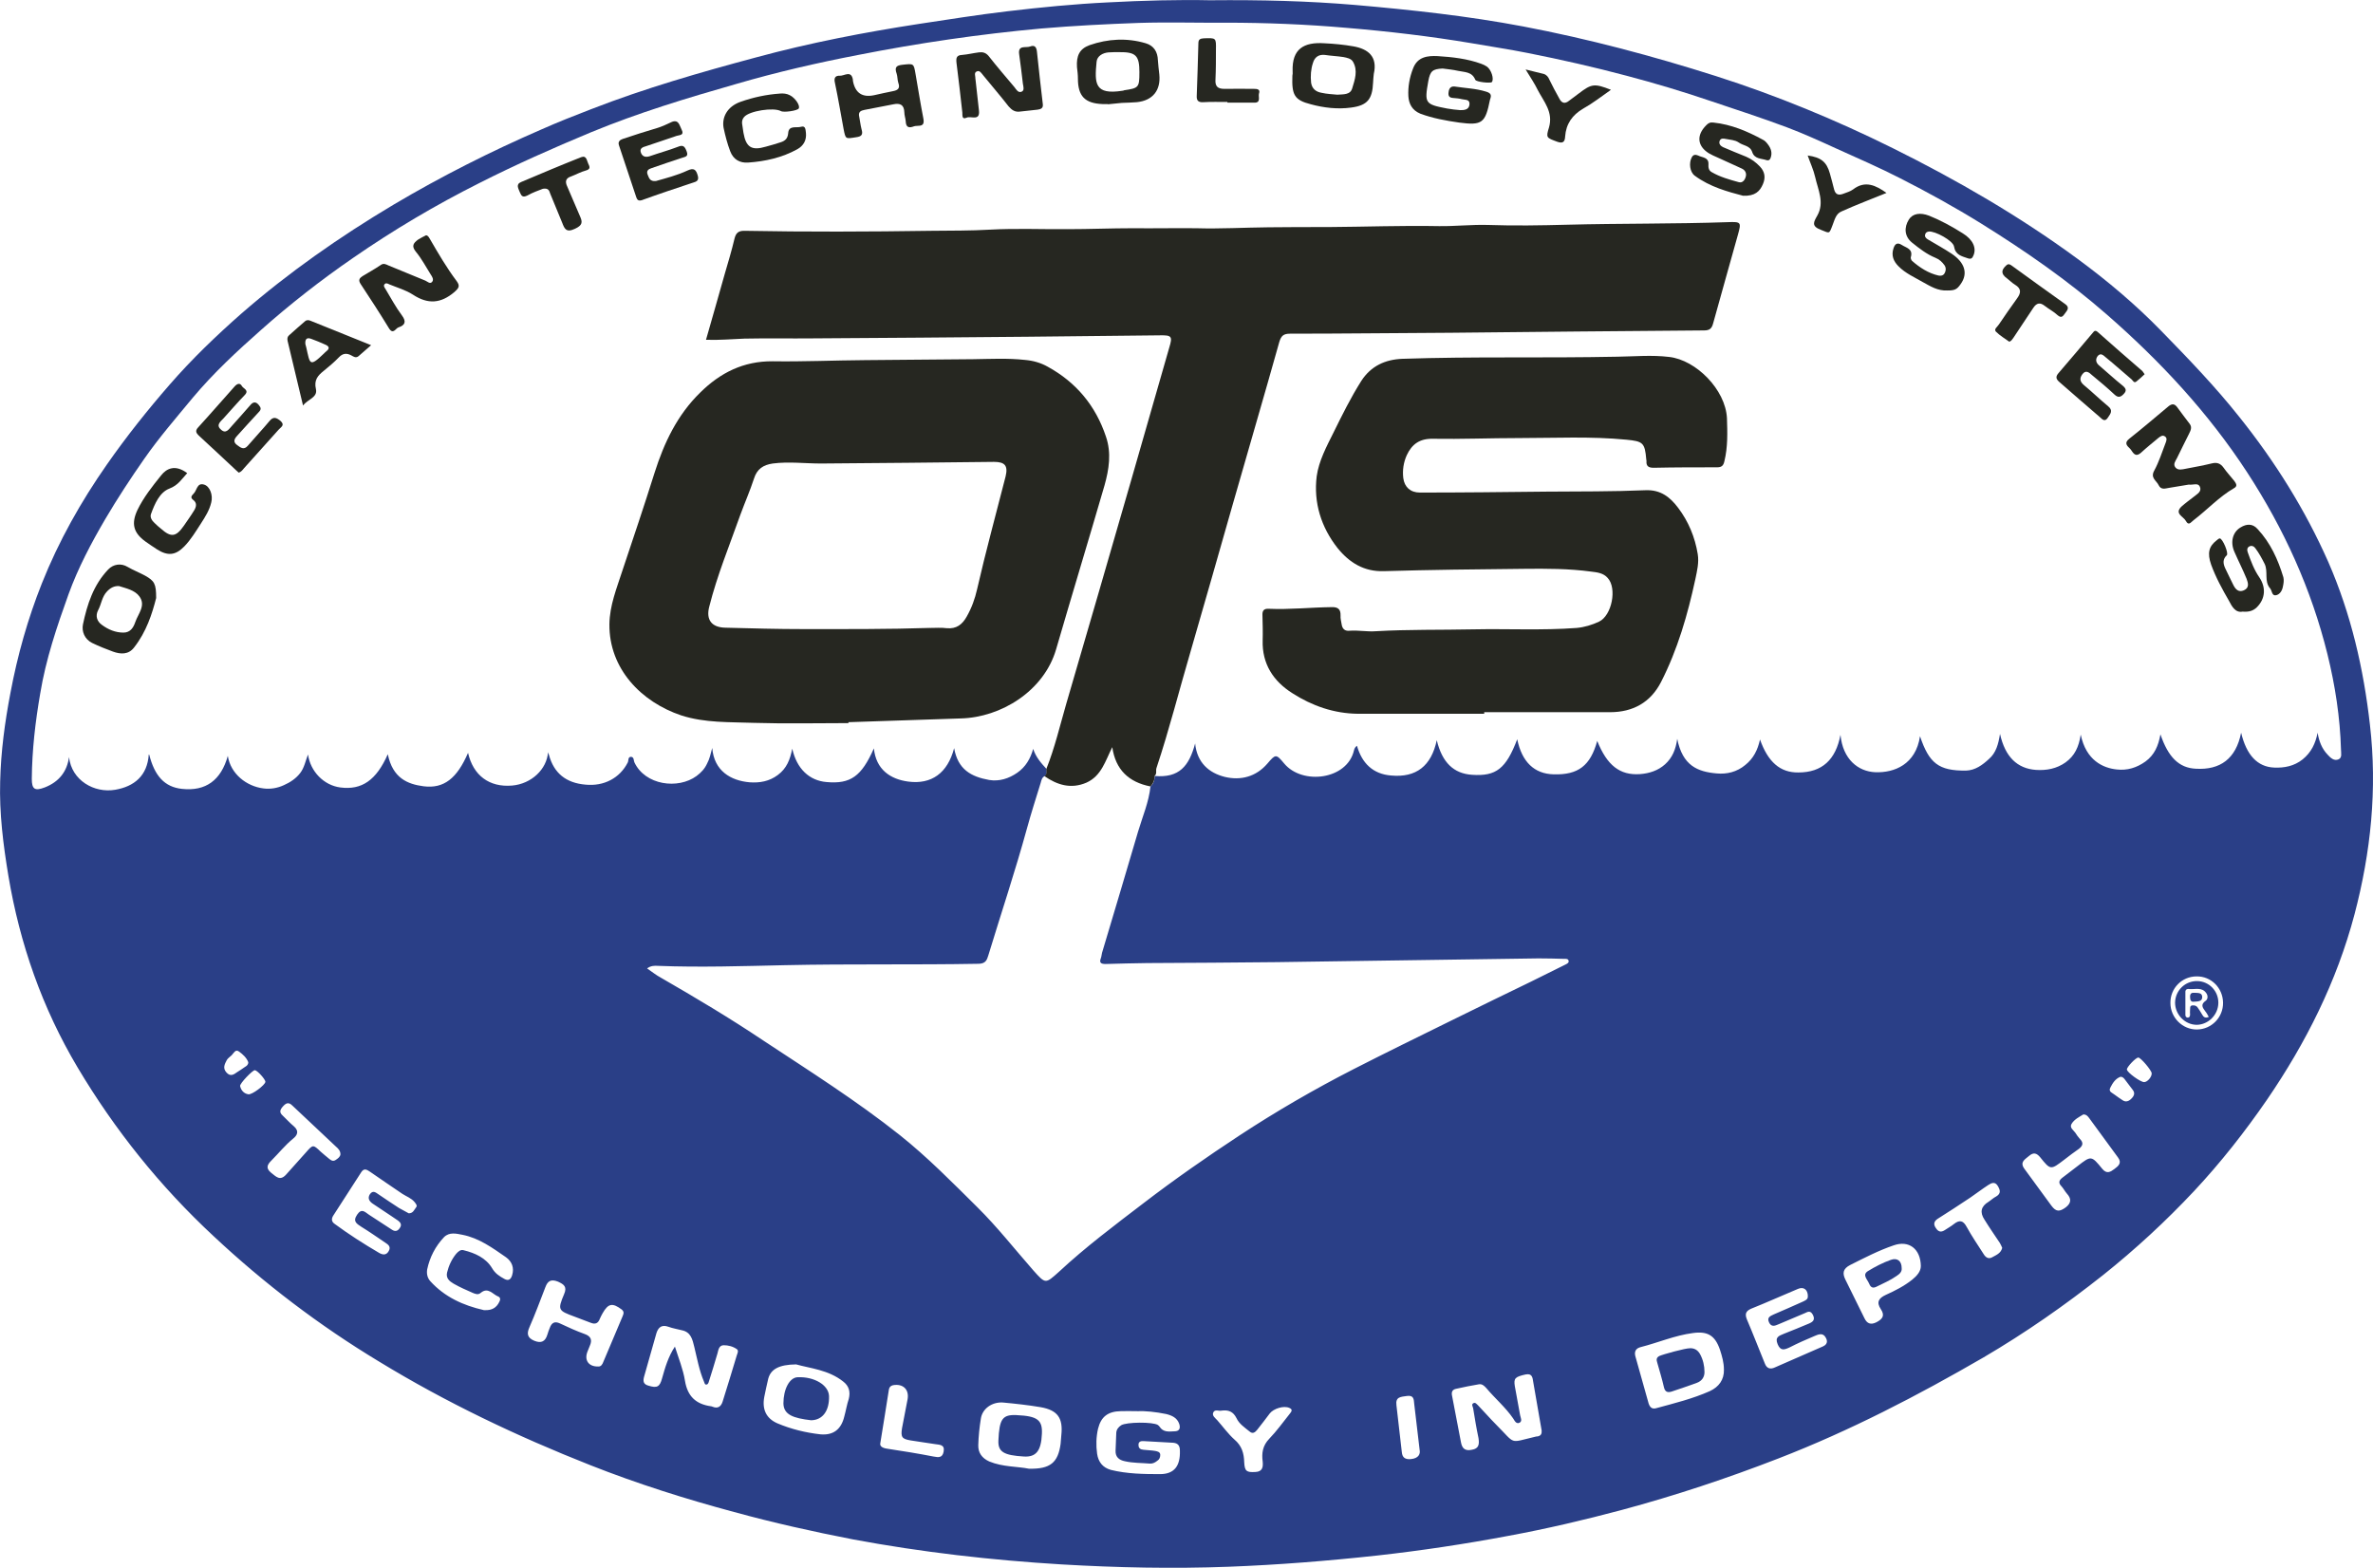
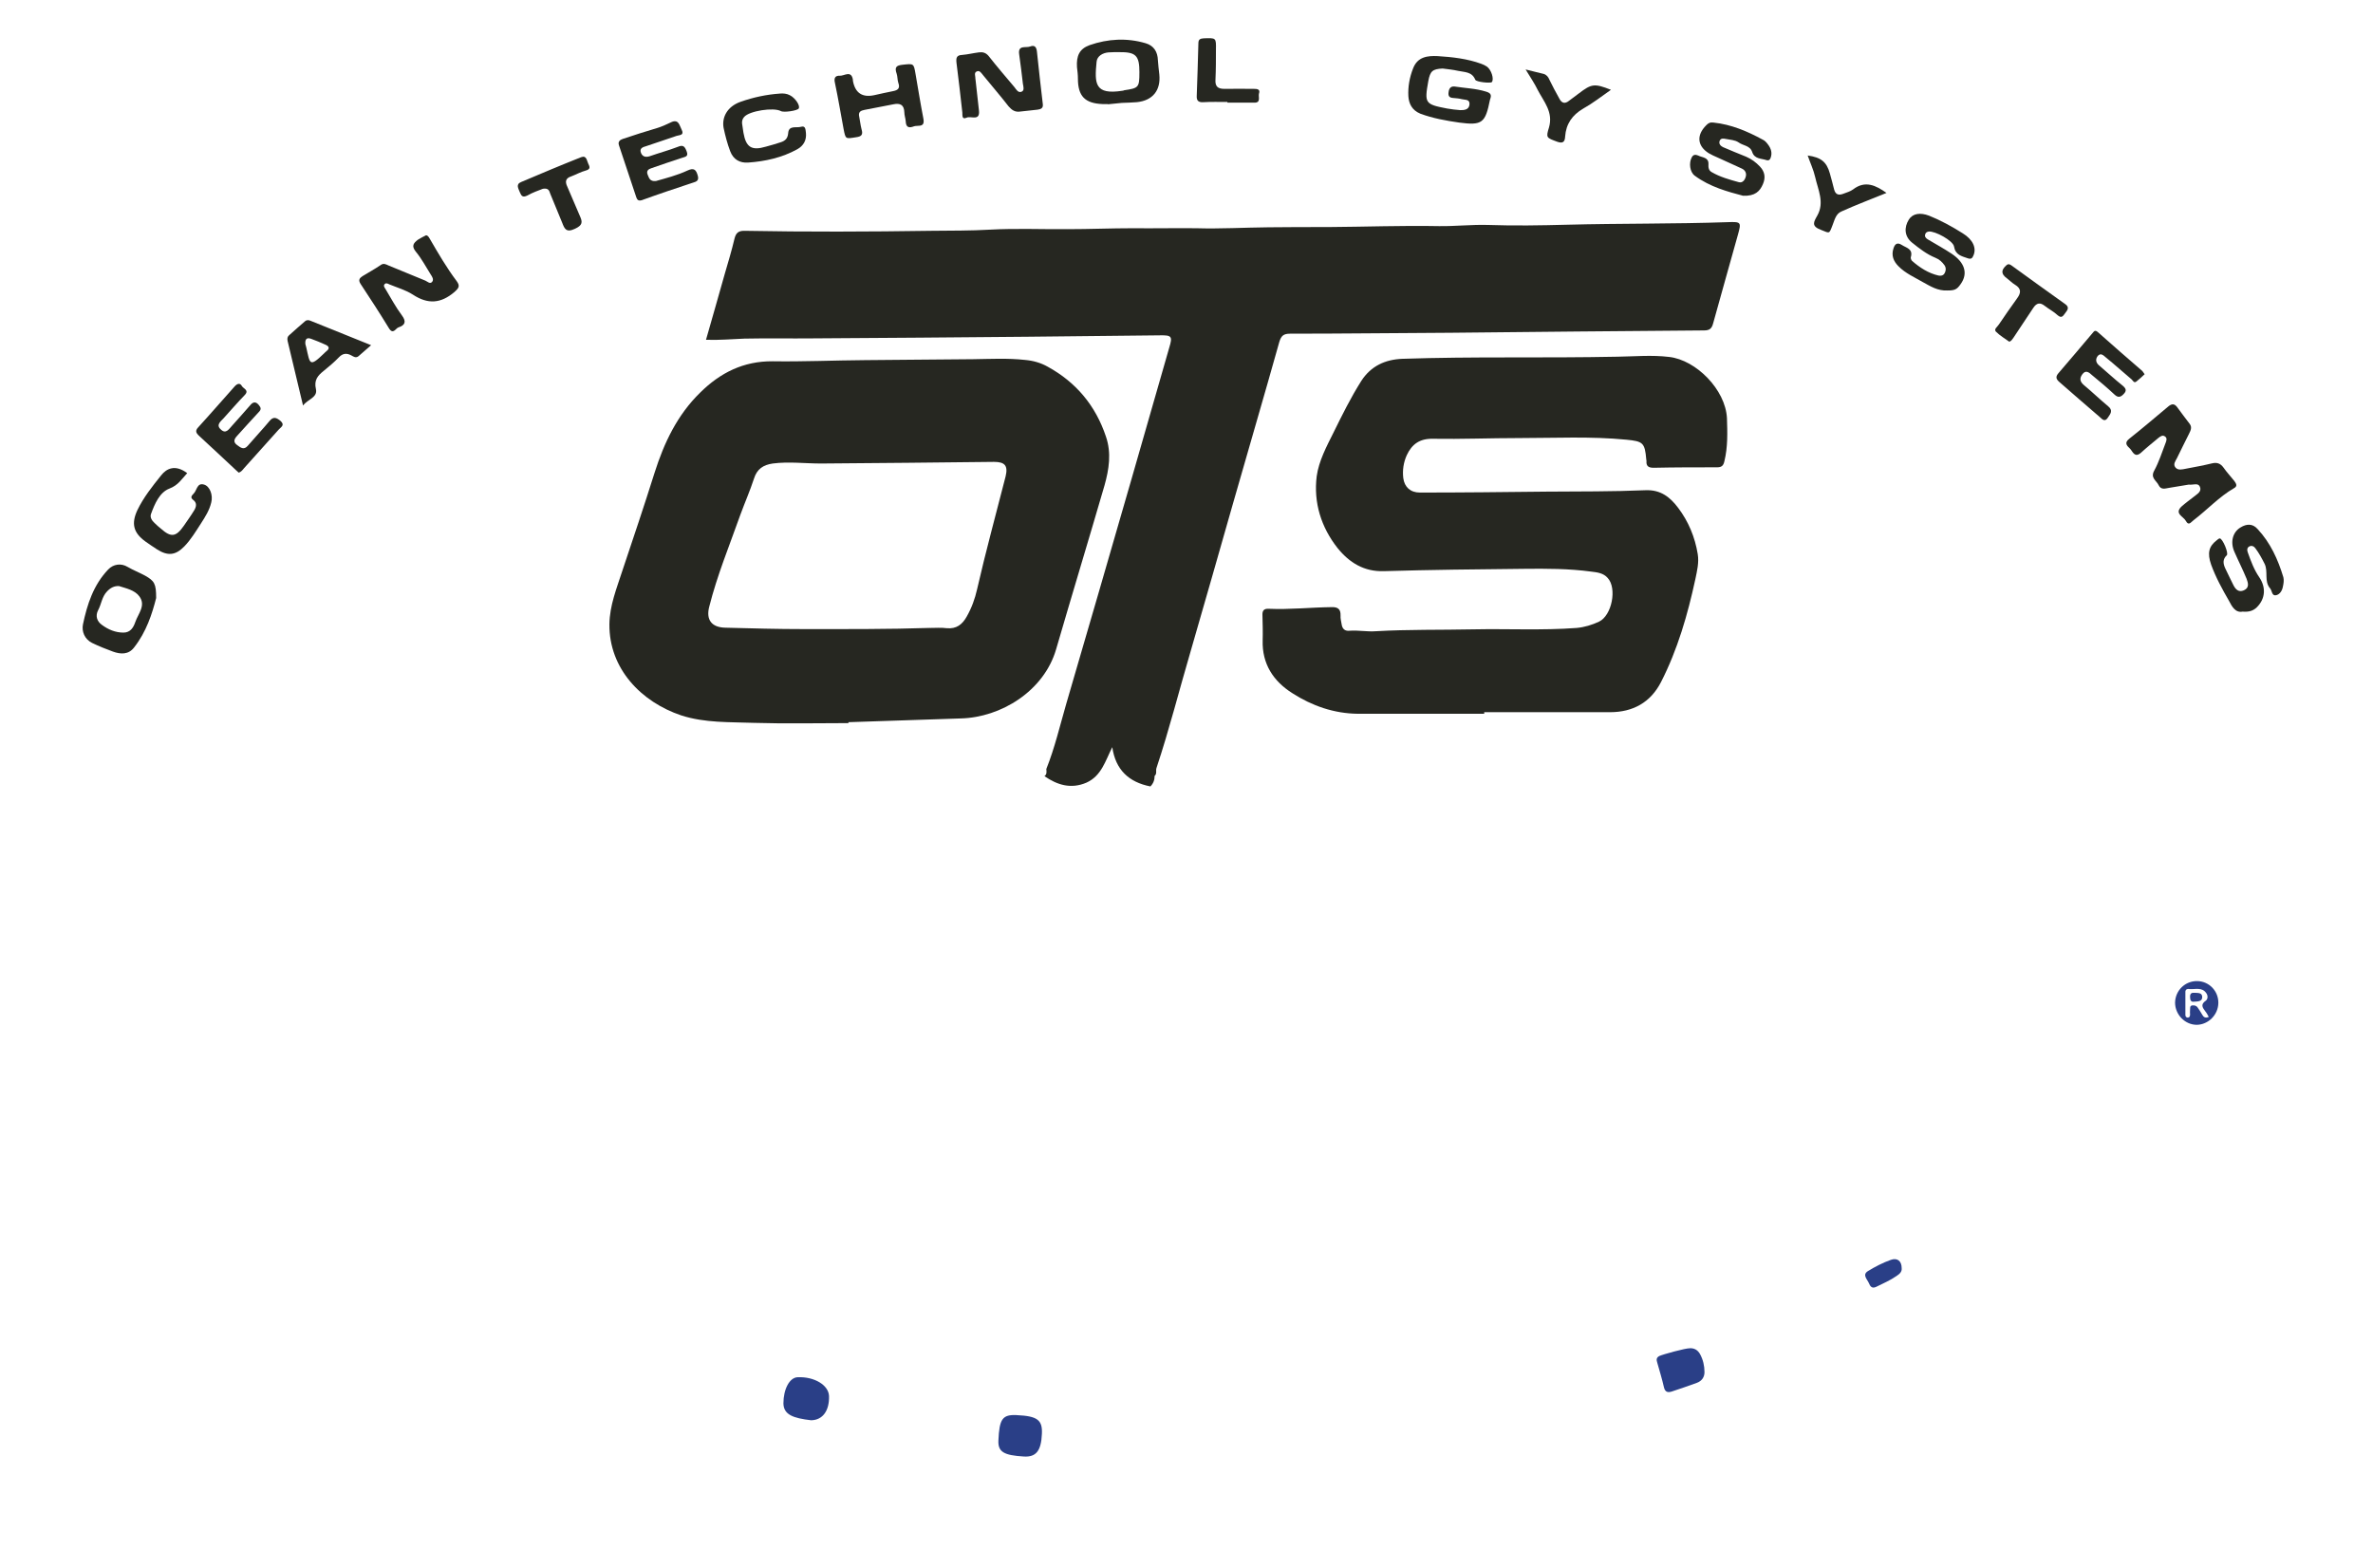
<svg xmlns="http://www.w3.org/2000/svg" id="Layer_2" data-name="Layer 2" viewBox="0 0 866.48 572.48">
  <defs>
    <style>      .cls-1 {        fill: #262721;      }      .cls-1, .cls-2 {        fill-rule: evenodd;      }      .cls-2 {        fill: #2a3f87;      }    </style>
  </defs>
  <g id="Layer_1-2" data-name="Layer 1">
    <g>
-       <path class="cls-2" d="M442.18.09h0c18.11-.17,35.36.26,52.52,1.71,20.58,1.79,41.16,4.01,61.49,7.86,23.83,4.53,47.23,10.76,70.29,18.1,22.2,7.09,43.73,15.97,64.57,26.3,23.57,11.7,46.29,24.85,67.47,40.4,10.93,8.03,21.27,16.74,30.66,26.39,9.82,10.08,19.64,20.24,28.44,31.34,13.07,16.31,24.08,33.9,32.54,53.03,8.28,18.96,12.89,38.94,15.2,59.44,2.73,23.48.34,46.54-5.64,69.26-6.49,24.51-17.68,46.8-31.94,67.64-8.11,11.78-16.91,22.97-26.65,33.39-10.34,11.02-21.44,21.27-33.22,30.66-13.92,11.02-28.35,21.09-43.64,30.06-24.17,14.01-48.85,26.82-74.9,36.9-18.7,7.26-37.75,13.58-57.13,18.79-13.75,3.67-27.59,6.92-41.51,9.48-15.88,2.99-31.77,5.38-47.82,7.17-18.02,1.96-36.04,3.41-54.23,4.1-20.41.77-40.74.34-61.06-.85-25.54-1.54-50.99-4.44-76.18-9.14-14.52-2.82-29.04-6.06-43.38-9.99-17.85-4.79-35.36-10.34-52.44-17.08-26.82-10.59-52.69-22.89-77.29-37.91-21.78-13.15-41.85-28.44-60.38-45.78-19.56-18.19-36.04-38.77-49.62-61.57-12.9-21.69-21.1-45.09-25.28-70.03-1.88-11.36-3.33-22.8-2.99-34.42.26-10.93,1.71-21.69,3.76-32.37,2.56-13.66,6.32-26.99,11.44-39.88,6.15-15.46,14.26-29.89,23.83-43.56,7.09-10.16,14.86-19.9,22.97-29.21,8.03-9.22,16.83-17.68,26.05-25.79,17.25-15.03,35.96-28.1,55.6-39.8,17.42-10.33,35.53-19.47,54.06-27.5,5.98-2.65,12.04-5.04,18.02-7.34,19.73-7.68,39.97-13.49,60.38-18.96,19.56-5.3,39.46-9.14,59.44-12.21,10.76-1.62,21.44-3.33,32.28-4.61,12.21-1.45,24.42-2.65,36.72-3.24,12.81-.68,25.62-1.03,37.58-.77M381.38,283.44h0c-.94.51-1.11,1.45-1.37,2.39-1.71,5.55-3.5,11.1-5.04,16.74-4.27,15.54-9.39,30.83-14.09,46.29-.51,1.71-1.02,2.99-3.42,3.07-23.57.43-47.23,0-70.8.51-15.46.34-30.92.85-46.37.25-1.28-.09-2.65-.09-4.01.94,1.88,1.28,3.33,2.48,4.95,3.33,12.73,7.34,25.36,14.86,37.58,23.06,16.83,11.1,33.99,21.95,49.79,34.5,10.08,8.03,19.13,17.25,28.27,26.3,7.34,7.26,13.67,15.37,20.5,23.14,4.44,4.95,4.35,4.87,9.31.43,9.73-9.05,20.33-16.99,30.83-25.02,11.36-8.71,23.14-16.91,35.1-24.77,13.41-8.8,27.24-16.82,41.59-24.17,11.7-5.98,23.57-11.78,35.36-17.59,9.82-4.87,19.73-9.65,29.55-14.43,4.18-2.05,8.37-4.18,12.56-6.23.51-.26,1.2-.6,1.11-1.2-.09-.94-.94-.85-1.54-.85-3.16-.09-6.32-.17-9.48-.17-31.85.43-63.71.94-95.57,1.37-15.72.17-31.51.26-47.31.34-5.04.08-10.16.17-15.2.34-1.62,0-2.39-.43-1.71-2.13.26-.69.26-1.37.43-1.97,4.44-14.78,8.79-29.46,13.15-44.24,1.62-5.46,3.93-10.76,4.53-16.48,1.11-1.02,1.54-2.31,1.54-3.84,8.97.77,12.55-3.59,14.77-11.87.69,7,5.04,10.76,10.85,12.21,5.72,1.37,11.36,0,15.54-4.87,2.99-3.5,3.16-3.59,6.15,0,6.66,7.94,22.97,5.89,25.45-4.78.17-.68.42-1.28,1.11-1.71,1.79,6.32,5.81,10.33,12.47,10.85,9.14.85,14.69-3.5,16.66-12.9,1.96,8.2,6.23,12.21,12.89,12.64,8.8.6,12.39-2.22,16.49-12.98,1.71,8.28,6.23,12.64,13.32,12.81,8.97.25,13.41-3.16,15.89-12.21,3.59,8.97,8.28,12.64,15.63,12.13,3.41-.26,6.57-1.28,9.14-3.58,2.65-2.39,3.93-5.47,4.44-9.31,1.96,9.82,7.43,12.04,14.43,12.64,3.67.34,7.34-.51,10.42-3.08,2.99-2.39,4.53-5.46,5.38-9.31,2.9,8.2,7.35,12.13,14.01,12.04,8.71,0,13.66-4.7,15.37-13.75.85,8.97,6.49,13.41,12.73,13.66,6.92.25,14.77-2.82,16.31-13.15,3.33,9.91,6.83,12.64,16.74,12.56,3.42-.09,6.07-2.05,8.46-4.27,2.56-2.22,3.42-5.38,4.01-9.14,1.88,8.45,6.32,12.64,13.07,13.15,3.93.26,7.6-.43,10.85-2.73,3.33-2.39,4.87-5.64,5.55-10.16,1.96,9.48,8.2,12.21,13.15,12.73,3.84.43,7.26-.6,10.5-2.91,3.24-2.39,4.7-5.64,5.46-9.91,2.82,8.28,6.75,12.3,12.98,12.55,8.79.51,14.6-3.59,16.48-13.15,1.96,8.2,5.98,12.47,12.04,12.73,3.67.17,7.34-.52,10.42-2.99,3.16-2.56,4.7-5.81,5.47-9.74.51,3.08,1.54,5.81,3.67,8.03,1.02,1.11,2.31,2.39,3.93,1.71,1.45-.6.94-2.3.94-3.59-.34-11.79-2.13-23.4-4.95-34.84-5.9-23.83-15.89-45.78-29.3-66.36-14.26-21.86-31.77-40.65-51.24-57.64-14.26-12.47-29.8-23.23-45.86-33.22-9.65-5.98-19.56-11.44-29.64-16.57-7.68-3.93-15.54-7.34-23.32-10.85-5.98-2.73-11.96-5.46-18.1-7.77-9.14-3.42-18.36-6.41-27.5-9.48-10.25-3.5-20.58-6.58-30.92-9.31-11.87-3.16-23.91-5.89-35.95-8.28-6.83-1.37-13.75-2.39-20.58-3.59-15.2-2.56-30.49-4.35-45.78-5.63-14.6-1.28-29.38-1.88-44.07-1.88-10.59.08-21.09-.25-31.68.08-11.96.43-23.83,1.03-35.78,2.05-22.46,2.05-44.66,5.3-66.78,9.65-15.03,2.9-29.89,6.32-44.5,10.59-17.94,5.13-35.78,10.51-53.12,17.68-13.75,5.72-27.41,11.78-40.74,18.53-15.97,8.03-31.26,17.08-45.95,27.24-11.79,8.11-23.06,16.91-33.73,26.39-8.79,7.77-17.34,15.71-24.94,24.77-6.06,7.35-12.3,14.52-17.76,22.38-4.95,7.09-9.65,14.26-14.09,21.78-5.21,8.88-9.99,17.93-13.49,27.58-4.27,11.87-8.28,23.74-10.33,36.21-1.79,10.33-2.99,20.67-3.08,31.17,0,3.84,1.11,4.52,4.7,3.16,5.3-2.05,8.2-5.89,8.89-11.1.94,8.54,9.22,13.24,16.82,11.95,7-1.19,11.78-5.12,12.3-12.89.09.09.17.09.17.09,1.96,7.69,5.55,11.79,11.95,12.47,8.71.94,14.26-3.16,16.74-12.04,1.02,6.57,6.83,11.1,12.98,11.87,2.56.34,5.12-.09,7.52-1.2,2.3-1.02,4.35-2.39,5.89-4.36,1.54-1.96,1.96-4.44,2.9-6.83.86,6.23,5.81,11.27,11.79,12.04,7.86,1.03,13.15-2.65,17.34-12.13,1.79,8.71,7.17,10.93,13.07,11.7,7.43.94,12.21-2.9,16.23-12.21,1.88,8.28,7.77,12.64,16.06,11.95,7.09-.6,12.73-5.98,13.15-12.21,0,.17.17.6.34,1.02,1.79,6.66,6.23,10.25,13.32,10.85,6.75.68,12.56-2.39,15.46-8.11.34-.68,0-1.97,1.11-2.05,1.2,0,1.02,1.37,1.28,1.97,3.93,8.45,15.97,9.99,22.71,5.04,1.71-1.28,2.99-2.65,3.85-4.53.94-1.71,1.28-3.5,1.88-5.72.68,8.37,6.75,11.95,13.67,12.55,3.67.26,7.17-.34,10.25-2.65,3.25-2.39,4.53-5.63,5.3-9.65,1.62,7.34,6.23,11.7,12.56,12.21,8.71.77,12.72-2.05,17.25-12.3.77,7.77,6.06,11.27,12.56,12.13,8.46,1.11,14.35-3.08,16.74-12.21,1.37,7.77,6.15,10.42,12.81,11.62,3.67.6,7.17-.51,10.25-2.65,3.08-2.14,4.78-5.12,5.81-8.71.94,2.99,2.9,5.21,4.87,7.34.09,1.03.26,1.96-.68,2.65M246.44,491.73h0c1.28,4.1,2.99,8.2,3.67,12.47.94,5.72,4.02,8.54,9.48,9.31.17,0,.43.09.6.17,1.88.77,3.08,0,3.67-1.88,1.79-5.64,3.5-11.36,5.21-17,.25-.68.68-1.62,0-2.13-1.45-1.03-3.16-1.45-4.87-1.45-1.71.09-1.88,1.71-2.22,2.99-1.02,3.42-2.05,6.92-3.16,10.33-.09.43-.43,1.03-.77,1.03-.77.17-.77-.6-1.02-1.11-1.71-4.02-2.48-8.37-3.5-12.55-.68-2.73-1.2-5.47-4.53-6.15-1.62-.43-3.33-.68-4.95-1.28-2.39-.85-3.67.17-4.35,2.3-1.54,5.29-2.99,10.68-4.53,15.97-.43,1.62-.26,2.73,1.62,3.24,3.07.94,4.1.51,4.95-2.65,1.11-3.93,2.22-7.86,4.69-11.61M562.94,522.48h0c-1.02-6.06-2.05-11.87-3.08-17.76-.26-1.62-.34-3.33-2.82-2.82-3.76.85-4.36,1.36-3.93,4.18.6,3.59,1.36,7.17,1.96,10.76.17.85.85,2.05-.17,2.65-1.28.68-1.88-.77-2.39-1.54-2.82-4.1-6.66-7.34-9.82-11.1-.77-.85-1.54-1.54-2.65-1.37-2.74.43-5.47,1.03-8.2,1.62-1.54.26-1.96,1.2-1.62,2.65,1.11,5.64,2.13,11.27,3.24,16.91.43,2.39,1.62,3.24,4.01,2.73,2.57-.43,2.73-2.05,2.39-4.27-.77-3.59-1.36-7.26-1.96-10.93-.17-.68-.68-1.37.08-1.79.77-.43,1.2.34,1.71.77,2.22,2.3,4.35,4.78,6.66,7.09,7.34,7.34,4.44,6.66,14.35,4.35.26-.08.43-.08.6-.08,1.37-.17,1.71-1.02,1.62-2.05M629.47,500.1h0c0-2.56-.68-4.87-1.45-7.26-1.79-5.21-4.53-6.83-9.91-6.06-6.57.86-12.64,3.5-19.04,5.13-1.62.42-2.39,1.45-1.96,3.24,1.62,5.72,3.25,11.53,4.87,17.34.43,1.28,1.2,2.22,2.82,1.71,6.58-1.79,13.24-3.42,19.56-6.23,3.25-1.54,5.21-4.1,5.12-7.86M375.74,536.31h0c7.77.17,10.59-2.22,11.53-9.05.08-1.11.17-2.13.26-3.16.68-6.23-1.28-9.14-7.52-10.25-4.53-.77-9.22-1.28-13.83-1.71-4.02-.25-7.52,2.31-8.03,5.9-.51,3.16-.85,6.41-.94,9.65-.09,2.82,1.37,4.78,4.01,5.98,4.96,2.05,10.34,1.79,14.52,2.65M290.68,498.22h0c-6.32.08-9.22,1.79-10.16,5.21-.51,2.22-1.02,4.44-1.45,6.66-.85,4.53.68,7.86,4.78,9.65,5.04,2.13,10.34,3.42,15.72,4.02,4.78.43,7.6-1.88,8.71-6.49.6-2.14.94-4.36,1.63-6.41.68-2.65.09-4.78-2.05-6.4-5.38-4.27-12.04-4.78-17.17-6.24M415.2,515.3h0c-2.56,0-4.27-.09-5.98,0-4.61.09-7.17,1.96-8.28,6.41-.68,2.99-.77,6.06-.34,9.14.43,2.91,1.96,5.04,5.04,5.9,5.89,1.45,11.95,1.54,17.93,1.54,5.29,0,7.43-3.08,7.26-8.54,0-1.62-.51-2.73-2.39-2.91-3.59-.17-7.17-.42-10.76-.6-1.11-.09-2.05.17-1.96,1.45,0,1.2.77,1.63,1.88,1.71,1.37.17,2.82.17,4.27.43.77.17,1.79.34,1.79,1.45,0,.94-.34,1.71-1.2,2.22-.77.6-1.62,1.03-2.65.94-2.99-.26-6.06-.17-9.05-.85-2.14-.43-3.5-1.54-3.42-3.84.09-2.14.17-4.36.26-6.58.09-1.2.77-2.05,1.79-2.73,1.88-1.19,11.61-1.28,13.41-.09.25.17.43.43.6.6,1.36,2.14,3.41,1.79,5.38,1.71,1.96,0,2.31-1.19,1.8-2.73-.77-2.22-2.65-3.07-4.78-3.59-3.76-.76-7.52-1.19-10.59-1.02M760.74,406.93h0c-1.54.94-3.33,1.79-4.35,3.5-.77,1.37.68,2.22,1.36,3.16.51.85,1.11,1.62,1.71,2.31,1.37,1.36,1.11,2.47-.34,3.59-1.79,1.28-3.59,2.56-5.3,3.93-5.04,3.84-5.04,3.93-8.88-.85-1.36-1.62-2.48-1.79-4.01-.51-1.45,1.28-3.59,2.22-1.71,4.78,3.33,4.44,6.49,8.97,9.82,13.41,1.71,2.3,2.99,2.3,5.29.6,2.05-1.62,2.05-3.16.34-5.04-.68-.77-1.19-1.79-1.88-2.56-1.28-1.28-1.03-2.22.34-3.25,1.79-1.37,3.67-2.82,5.46-4.18,4.96-3.84,5.04-3.93,9.06,1.02,1.62,1.96,2.99,1.11,4.44,0,1.36-1.02,2.82-2.14,1.28-4.18-3.5-4.78-7-9.56-10.5-14.35-.51-.68-1.02-1.36-2.13-1.36M149.25,443.05h0c1.62,0,1.97-1.28,2.65-2.13.6-.68,0-1.28-.51-1.97-1.2-1.45-2.99-2.05-4.44-2.99-4.01-2.73-7.94-5.38-11.87-8.11-1.03-.68-2.13-1.45-3.16.17-3.33,5.21-6.74,10.42-10.08,15.63-.77,1.11-1.03,2.31.34,3.25,5.21,3.84,10.68,7.34,16.23,10.59,1.2.68,2.56,1.03,3.5-.6.94-1.62-.09-2.39-1.28-3.16-2.9-1.96-5.72-3.93-8.63-5.72-1.62-1.11-3.33-1.88-1.62-4.44,1.71-2.56,2.9-.94,4.36,0,2.82,1.88,5.64,3.67,8.37,5.46,1.28.86,2.22.43,2.91-.68.77-1.11.25-1.97-.69-2.65-.85-.51-1.54-1.11-2.39-1.62-2.31-1.54-4.61-3.08-6.92-4.61-1.2-.85-1.88-1.96-.94-3.42,1.11-1.53,2.14-.6,3.16.09,2.48,1.71,4.95,3.33,7.43,4.95,1.19.68,2.47,1.37,3.58,1.96M176.66,478.41h.52c2.39.08,4.1-.85,5.12-2.99.43-.69.51-1.62-.34-1.97-2.05-.77-3.67-3.59-6.41-1.37-.94.85-1.96.43-2.99,0-2.31-1.02-4.7-2.05-6.92-3.33-1.45-.85-2.9-1.96-2.39-4.1.6-2.48,1.71-4.87,3.33-6.83.77-.85,1.62-1.62,2.73-1.28,4.18,1.02,8.11,2.82,10.33,6.49,1.2,2.05,2.73,2.99,4.61,4.02,1.45.77,2.3.09,2.74-1.37.85-2.73-.09-5.04-2.22-6.58-4.95-3.42-9.82-7-15.89-8.2-2.22-.42-4.78-1.11-6.75.86-3.16,3.33-5.21,7.34-6.15,11.78-.26,1.62.09,3.16,1.19,4.35,5.21,5.72,11.96,8.8,19.47,10.5M660.13,473.2h0c-.09-2.31-1.54-3.42-3.59-2.56-5.72,2.39-11.36,4.95-17.16,7.26-1.88.85-2.31,1.88-1.54,3.84,2.3,5.38,4.36,10.76,6.57,16.14.69,1.88,2.05,2.22,3.67,1.45,5.89-2.56,11.7-5.13,17.59-7.69,2.05-.94,1.54-2.56.6-3.76-1.02-1.2-2.56-.51-3.76,0-3.08,1.28-6.15,2.65-9.14,4.18-1.88.86-3.25,1.28-4.27-1.19-1.11-2.65.51-3.07,2.3-3.84,3.08-1.19,6.15-2.48,9.22-3.76,1.37-.6,2.22-1.37,1.37-3.07-.85-1.71-1.79-1.28-2.99-.68-3.16,1.36-6.32,2.65-9.48,4.01-1.37.6-2.73,1.2-3.59-.68-.85-1.88.6-2.3,1.79-2.9,3.5-1.54,7-2.99,10.5-4.61.85-.43,2.05-.77,1.88-2.14M218.43,498.99h0c1.02.08,1.54-.77,1.88-1.71,2.31-5.55,4.7-11.02,7-16.57.34-.85.77-1.71-.34-2.56-3.33-2.48-4.87-2.22-6.92,1.37-.43.68-.69,1.36-1.03,2.05-.6,1.62-1.62,2.14-3.33,1.45-2.05-.77-4.1-1.54-6.06-2.3-5.8-2.14-6.06-2.39-3.67-8.11,1.2-2.73,0-3.59-2.22-4.61-2.56-1.02-3.76-.25-4.61,2.05-1.88,4.87-3.67,9.73-5.81,14.6-1.02,2.3-.85,3.84,1.79,4.95,2.56,1.03,4.01.26,4.78-2.31.26-.85.51-1.62.85-2.39.68-1.88,1.79-2.56,3.76-1.62,2.9,1.37,5.89,2.73,8.97,3.84,2.39.85,2.82,2.22,1.88,4.35-.26.77-.6,1.37-.86,2.14-1.2,3.08.43,5.46,3.93,5.38M701.38,462.35h0c-.09-6.32-4.36-9.56-9.91-7.6-5.55,1.88-10.76,4.61-15.88,7.17-2.65,1.36-2.91,2.99-1.79,5.29,2.3,4.7,4.69,9.48,7,14.18.94,1.96,2.31,2.47,4.35,1.45,2.31-1.2,3.16-2.48,1.62-4.78-1.71-2.57-.77-4.02,1.79-5.21,3.42-1.54,6.75-3.24,9.65-5.55,1.79-1.45,3.16-3.07,3.16-4.95M124.31,421.53h0c0-1.37-.85-2.14-1.62-2.82-5.29-5.04-10.68-9.99-15.97-15.03-1.37-1.37-2.31-.85-3.33.26-1.11,1.2-1.54,2.22-.17,3.42,1.36,1.28,2.64,2.73,4.1,3.93,2.05,1.79,1.19,3.33-.34,4.53-2.91,2.39-5.21,5.29-7.86,7.94-1.45,1.45-2.22,2.73-.17,4.44,1.79,1.36,3.25,3.24,5.55.68,2.39-2.73,4.87-5.38,7.26-8.11,2.48-2.82,2.56-2.9,5.3-.26,1.02.94,2.13,1.79,3.24,2.73.77.6,1.45.94,2.39.25.77-.51,1.54-1.11,1.62-1.96M731.1,455.69h0c-.26-.6-.52-1.2-.86-1.79-1.88-2.82-3.84-5.64-5.63-8.54q-2.65-4.01,1.45-6.49c.94-.6,1.79-1.45,2.82-1.96,1.88-1.11,1.45-2.39.6-3.84-1.02-1.71-2.31-1.11-3.5-.34-2.22,1.45-4.36,3.08-6.58,4.61-3.93,2.65-7.94,5.21-11.96,7.77-1.45,1.03-1.45,2.14-.51,3.42.85,1.28,1.8,1.54,3.16.68,1.11-.77,2.3-1.37,3.33-2.22,2.05-1.62,3.42-1.37,4.69,1.02,1.88,3.41,4.1,6.66,6.23,9.99.68,1.11,1.71,1.88,3.08,1.11,1.54-.85,3.16-1.45,3.67-3.42M445.77,515.13h0c-.68.17-2.14-.6-2.73.6-.6,1.2.68,2.05,1.45,2.9,2.05,2.31,3.93,4.95,6.23,7.01,2.73,2.3,3.5,5.04,3.59,8.28.17,3.33.86,3.76,4.02,3.59,2.73-.09,2.9-1.88,2.73-3.76-.43-3.16,0-5.89,2.39-8.37,2.73-2.82,5.04-6.06,7.43-9.05.6-.76,1.37-1.62-.09-2.22-2.05-.94-5.8.26-7.17,2.05-1.45,1.96-2.99,3.93-4.53,5.89-.77.94-1.62,1.71-2.81.68-1.79-1.45-3.85-2.82-4.78-4.87-1.2-2.39-2.9-3.16-5.72-2.73M321.42,527.09h0c-.17.94.68,1.62,2.3,1.88,5.72.85,11.44,1.79,17.17,2.9,1.79.34,3.25.51,3.67-1.79.51-2.65-1.53-2.48-2.99-2.73-3.08-.51-6.06-.85-9.05-1.37-3.16-.51-3.67-1.2-3.16-4.44.68-3.59,1.36-7.09,2.05-10.67.6-3.59-1.79-5.72-5.38-5.04-.94.25-1.28.77-1.45,1.53-1.02,6.32-1.97,12.64-3.16,19.73M518.36,529.39h0c-.77-6.32-1.37-11.53-1.97-16.74-.17-1.62-.08-3.24-2.65-2.9-2.22.34-4.27.26-3.84,3.42.68,5.72,1.28,11.35,1.96,17.08.17,1.96,1.19,2.73,3.24,2.56,2.99-.26,3.59-1.97,3.25-3.42M802.07,356.54h0c-5.38,0-9.65,4.35-9.56,9.74,0,5.3,4.44,9.74,9.74,9.65,5.3-.09,9.56-4.44,9.48-9.82-.09-5.38-4.35-9.65-9.65-9.57M96.9,395.06h0c.09-.85-2.9-4.18-3.84-4.27-.77-.09-5.64,4.95-5.38,5.81.34,1.54,1.36,2.73,2.99,2.99,1.36.25,6.15-3.42,6.23-4.53M782.94,395.15h0c1.28-.09,2.82-1.97,2.73-3.25-.09-1.11-4.01-5.72-4.87-5.72-.85-.09-4.27,3.5-4.18,4.35,0,1.03,5.04,4.7,6.32,4.61M90.66,387.89h0c-.6-1.62-1.97-2.9-3.42-3.93-1.28-.94-1.88.6-2.65,1.37-.6.6-1.45,1.11-1.79,1.79-.77,1.45-1.53,2.9-.17,4.44,1.45,1.71,2.73.85,4.01-.09.94-.6,1.88-1.2,2.82-1.88.6-.34,1.2-.77,1.2-1.71M774.31,393.18h0c-1.88.68-2.9,2.31-3.76,4.02-.77,1.53.85,1.88,1.62,2.56.94.68,1.88,1.37,2.82,1.96,1.19.86,2.3.43,3.24-.51,1.03-1.02,1.45-2.05.52-3.24-1.03-1.28-1.97-2.65-2.99-3.93-.34-.43-.77-.85-1.45-.85" />
      <path class="cls-1" d="M382.06,280.79h0c3.07-7.68,4.96-15.8,7.26-23.74,8.03-27.33,15.89-54.65,23.83-82.07,4.61-16.06,9.22-32.11,13.83-48.17,1.2-3.93.85-4.44-3.33-4.36l-48.17.51c-26.22.26-52.44.43-78.57.6-8.37.09-16.74-.09-25.11.09-4.52.17-9.05.6-14.01.43,2.31-8.11,4.61-16.06,6.83-24,1.28-4.36,2.56-8.63,3.59-12.98.51-2.05,1.45-2.82,3.5-2.82,22.8.43,45.6.34,68.32,0,7.17-.09,14.43,0,21.61-.43,9.4-.51,18.87-.09,28.27-.17,7.86,0,15.8-.34,23.74-.34,7.68.09,15.46-.09,23.14,0,8.79.26,17.59-.26,26.3-.34,7.34-.09,14.69-.09,21.95-.09,13.41-.08,26.82-.6,40.31-.34,5.98.09,11.95-.6,17.93-.43,9.65.34,19.3.17,28.87-.08,19.56-.51,39.2-.26,58.76-.94,4.87-.17,4.95,0,3.67,4.61-2.99,10.76-6.06,21.52-9.05,32.37-.51,1.88-1.28,2.56-3.33,2.56-30.74.25-61.58.51-92.32.85-19.64.09-39.2.34-58.84.34-2.39,0-3.24.77-3.93,3.07-5.55,19.81-11.36,39.54-16.99,59.27-5.12,17.85-10.16,35.78-15.37,53.63-4.18,14.18-7.77,28.52-12.47,42.61-.34.94.26,2.13-.68,2.9,0,1.54-.52,2.82-1.54,3.84-7.86-1.54-12.73-6.06-13.92-14.34-2.56,5.04-3.93,10.5-9.48,12.98-5.64,2.39-10.59.85-15.29-2.39.94-.68.77-1.62.68-2.65" />
      <path class="cls-1" d="M309.81,264.05h0c-11.44,0-22.97.26-34.42-.09-8.88-.34-17.94.09-26.65-2.73-14.52-4.87-26.39-16.99-26.22-33.31.09-6.83,2.65-13.07,4.69-19.39,4.01-11.96,8.03-23.91,11.79-35.87,3.5-11.02,8.28-21.1,16.65-29.29,7.34-7.26,15.8-11.53,26.48-11.45,11.19.17,22.46-.34,33.73-.42,13.15-.17,26.3-.17,39.46-.34,6.32-.08,12.64-.43,18.87.26,2.99.25,5.81,1.03,8.37,2.48,10.42,5.72,17.51,14.26,21.27,25.53,2.05,5.98,1.11,11.96-.51,17.76-5.81,19.98-11.87,39.88-17.68,59.87-4.44,15.29-20.16,24.93-34.84,25.28-13.67.43-27.33.94-41,1.37v.34ZM339.61,229.3h0c2.05,0,4.1-.17,6.06.09,3.59.34,5.72-1.37,7.34-4.27,1.79-3.16,2.99-6.49,3.76-9.91,3.16-13.84,6.92-27.5,10.42-41.25.94-3.93-.26-5.3-4.27-5.3-21.01.26-42.02.43-63.11.6-5.89,0-11.79-.77-17.68,0-3.42.51-5.72,1.97-6.83,5.55-1.45,4.44-3.33,8.71-4.96,13.15-3.93,11.1-8.45,22.03-11.36,33.56-1.28,4.87.94,7.6,5.89,7.69,9.57.25,19.04.51,28.61.51,15.37,0,30.75.08,46.12-.43" />
      <path class="cls-1" d="M541.93,260.64h-46.12c-8.71-.09-16.74-2.9-23.91-7.51-6.92-4.36-11.1-10.67-10.85-19.3.09-2.99,0-6.06-.08-9.14-.09-1.71.51-2.48,2.3-2.39,7.6.34,15.29-.51,22.89-.6,2.3-.09,3.41.68,3.33,3.07-.09,1.11.26,2.22.42,3.33.26,1.62,1.28,2.39,2.82,2.22,3.24-.26,6.41.43,9.74.17,11.79-.68,23.57-.43,35.44-.68,12.55-.26,25.19.43,37.75-.51,2.9-.26,5.64-1.11,8.2-2.3,4.7-2.22,6.66-12.21,3.16-15.97-1.54-1.79-3.85-2.05-5.98-2.3-8.2-1.11-16.4-1.11-24.6-1.02-17.08.17-34.07.34-51.07.85-7.34.26-12.72-3.16-16.99-8.45-5.98-7.6-8.8-16.57-7.6-26.22.77-5.55,3.59-10.85,6.15-15.97,3.16-6.41,6.32-12.81,10.16-18.87,3.5-5.38,8.63-7.77,14.95-8.03,12.98-.43,25.96-.51,38.94-.51s26.39,0,39.63-.26c6.24-.09,12.56-.68,18.88.09,9.82,1.11,20.58,11.95,21.09,22.37.17,5.21.34,10.51-.94,15.71-.34,1.54-.94,2.22-2.65,2.22-7.77,0-15.45,0-23.23.17-1.88,0-2.73-.68-2.56-2.48,0-.17-.09-.43-.09-.6-.51-6.06-1.2-6.58-7.17-7.17-13.07-1.28-26.22-.6-39.28-.6-10.5,0-21.01.43-31.51.26-4.78-.09-7.6,1.97-9.48,5.98-1.19,2.65-1.62,5.47-1.28,8.37.43,3.33,2.65,5.29,6.06,5.29,15.37,0,30.75-.17,46.2-.34,12.04-.09,24.08,0,36.13-.51,5.64-.25,9.05,2.56,11.96,6.41,3.76,4.95,6.15,10.68,7.17,16.91.51,3.16-.26,6.15-.85,9.05-2.82,13.07-6.49,25.79-12.55,37.66-3.85,7.52-10.33,11.02-18.62,11.02h-45.95v.6Z" />
      <path class="cls-1" d="M799.25,176.95h0c-2.22.34-4.78.77-7.26,1.2-1.45.26-2.91.77-3.76-.94-.77-1.71-3.16-2.65-1.62-5.38,1.71-3.16,2.82-6.66,4.1-9.99.34-.85.68-1.79-.09-2.39-.94-.77-1.79-.09-2.56.51-2.14,1.79-4.27,3.5-6.32,5.38-2.3,1.96-2.99-.43-3.93-1.45-1.02-1.02-2.39-2.05-.34-3.67,4.87-3.85,9.56-7.86,14.35-11.87,1.2-.94,2.14-1.03,3.16.34,1.46,2.05,3.08,4.1,4.61,6.15.85,1.2.34,2.3-.26,3.5-1.45,2.99-2.99,5.89-4.44,8.97-.52,1.03-1.54,2.22-.52,3.42.94,1.11,2.48.68,3.76.43,3.16-.6,6.4-1.19,9.57-1.96,1.79-.43,3.07,0,4.19,1.54,1.19,1.71,2.65,3.25,3.93,4.87.6.85,1.37,1.88-.09,2.65-5.46,3.16-9.74,7.86-14.77,11.7-.94.68-1.79,2.22-2.82.25-.86-1.62-4.36-2.65-1.54-5.29,1.45-1.28,2.99-2.39,4.53-3.59,1.11-.94,2.9-1.79,2.14-3.59-.68-1.53-2.39-.6-4.02-.77" />
      <path class="cls-1" d="M155.57,85.91h0c.77.09,1.02.77,1.36,1.28,3.08,5.3,6.15,10.59,9.82,15.46,1.28,1.79.85,2.48-.85,4.01-4.95,4.19-9.65,4.53-15.12.94-2.65-1.71-5.72-2.56-8.62-3.76-.51-.26-1.11-.6-1.62-.17-.68.6-.17,1.28.17,1.79,1.96,3.24,3.76,6.66,6.06,9.73,1.71,2.3,1.11,3.59-1.28,4.36-1.02.34-1.96,2.82-3.5.26-3.33-5.46-6.83-10.84-10.33-16.14-.94-1.45-.34-2.13.69-2.82,2.22-1.36,4.44-2.56,6.57-4.01,1.11-.86,1.96-.34,2.91.09,4.52,1.79,8.97,3.76,13.49,5.55.77.34,1.71,1.37,2.48.43.68-.85,0-1.88-.51-2.65-1.79-2.82-3.33-5.81-5.47-8.37-1.71-2.13-.77-3.16.77-4.35.94-.6,1.96-1.11,2.99-1.63" />
      <path class="cls-1" d="M356.18,28.86h0c.43,3.76.85,7.69,1.28,11.53.42,3.93-2.91,1.88-4.45,2.56-1.88.86-1.54-.85-1.62-1.88-.68-6.06-1.36-12.13-2.14-18.19-.17-1.71,0-2.73,2.05-2.82,2.05-.17,4.1-.68,6.15-.94,1.36-.17,2.47.09,3.5,1.28,3.08,3.93,6.32,7.69,9.48,11.44.68.86,1.36,2.22,2.65,1.62,1.03-.43.6-1.88.43-2.82-.43-3.67-.86-7.26-1.37-10.84-.51-3.5,2.48-2.22,4.01-2.82,1.53-.6,2.3.08,2.48,1.88.68,6.32,1.36,12.73,2.13,19.04.26,1.62-.68,1.96-1.88,2.14-2.05.26-4.18.43-6.24.68-1.96.34-3.16-.51-4.36-1.88-2.99-3.84-6.15-7.51-9.22-11.27-.68-.77-1.28-2.05-2.48-1.45-1.03.51-.34,1.71-.43,2.73" />
      <path class="cls-1" d="M818.98,223.32h0c-2.73.6-4.02-1.88-5.04-3.84-2.47-4.27-4.87-8.63-6.57-13.32-1.45-4.18-.85-6.66,2.05-8.88.34-.26.77-.68,1.11-.68,1.03,0,3.33,5.47,2.56,6.15-1.54,1.45-1.37,2.99-.6,4.7,1.03,2.05,1.96,4.18,2.99,6.15.77,1.54,1.88,2.82,3.84,1.96,2.13-.94,1.54-2.73,1.02-4.18-1.36-3.33-2.99-6.49-4.44-9.82-1.62-3.59-.68-7.26,2.22-8.97,2.22-1.37,4.44-1.45,6.23.6,4.7,5.04,7.43,11.1,9.4,17.59.26,1.03.09,2.31-.17,3.42-.25,1.45-1.11,2.9-2.56,3.16-1.54.26-1.37-1.71-2.14-2.56-2.22-2.56-.6-6.06-1.96-8.88-1.03-2.05-2.05-3.93-3.33-5.64-.51-.77-1.37-1.2-2.22-.77-1.03.51-.85,1.54-.6,2.22,1.11,3.16,2.3,6.32,4.18,9.05,2.56,3.76,2.22,7.94-.94,11.02-1.28,1.2-2.73,1.71-5.04,1.54" />
      <path class="cls-1" d="M526.82,25.02h0c-3.76.17-4.61.94-5.29,4.61-1.45,8.11-1.19,8.45,6.83,9.99,1.62.26,3.24.51,4.87.6,1.37,0,3.07-.09,3.33-1.96.25-2.14-1.62-1.71-2.82-2.05-.94-.26-2.05-.34-3.08-.43-1.45-.08-1.96-.69-1.71-2.22.17-1.36.86-2.13,2.22-1.96,3.84.6,7.69.68,11.53,1.88,1.63.51,1.96,1.19,1.45,2.65,0,.09-.09.17-.09.26-1.71,8.54-2.82,9.48-11.27,8.37-4.78-.69-9.57-1.54-14.18-3.25-3.07-1.28-4.18-3.67-4.36-6.41-.17-3.42.43-6.83,1.71-10.08,1.63-4.35,5.38-4.69,8.97-4.53,5.38.34,10.85.94,15.97,2.82.68.25,1.45.6,2.05,1.02,1.62,1.2,2.65,4.52,1.79,5.64-.43.51-5.72,0-6.06-.85-1.2-2.99-3.93-2.73-6.23-3.24-1.88-.43-3.76-.6-5.64-.85" />
      <path class="cls-1" d="M636.47,71.48h0c-5.47-1.45-12.04-3.16-17.68-7.35-1.79-1.36-2.13-4.61-1.11-6.57.6-1.28,1.54-1.11,2.39-.77,1.45.77,3.84.6,3.76,3.08-.09,1.28.08,2.39,1.19,2.99,3.08,1.79,6.49,2.73,9.91,3.67,1.28.34,2.13-.68,2.48-1.88.43-1.28-.09-2.48-1.37-3.08-2.9-1.37-5.89-2.65-8.79-4.01-1.2-.51-2.31-1.02-3.33-1.62-4.18-2.64-4.53-6.57-.94-10.16.77-.85,1.54-1.2,2.73-1.02,6.41.68,12.3,3.16,17.93,6.23.77.34,1.37,1.02,1.88,1.71,1.2,1.54,1.71,3.24.94,5.12-.26.6-.68.85-1.36.68-1.88-.68-4.44-.34-5.3-2.99-.77-2.39-3.33-2.3-4.95-3.5-1.37-.94-3.08-.94-4.7-1.28-.85-.17-1.79-.34-2.22.68-.43,1.11.34,1.88,1.19,2.31,2.82,1.19,5.64,2.39,8.46,3.5,1.96.85,3.59,2.05,5.04,3.59,1.79,1.88,2.14,4.02,1.11,6.4-1.11,2.65-2.9,4.45-7.26,4.27" />
-       <path class="cls-1" d="M711.03,106.07h0c-3.5.17-6.15-1.54-8.8-2.99-3.07-1.79-6.49-3.25-9.05-5.89-1.79-1.79-2.65-3.93-1.79-6.49.51-1.62,1.37-2.3,2.99-1.28,1.71,1.11,4.27,1.45,3.33,4.53-.08.34.17,1.02.43,1.28,2.82,2.48,5.98,4.53,9.65,5.38.77.17,1.71.09,2.22-.77.6-1.02.6-2.13,0-2.99-.85-1.19-1.88-2.14-3.33-2.73-3.16-1.28-5.89-3.42-8.54-5.55-2.73-2.22-2.99-5.47-1.11-8.45,1.45-2.22,4.18-2.56,7.34-1.37,4.44,1.79,8.46,4.01,12.38,6.49,3.59,2.22,5.04,5.29,3.84,8.03-.43,1.11-.94,1.45-2.14,1.02-2.22-.77-4.44-1.2-4.95-4.27-.34-2.14-6.92-5.72-9.22-5.47-.6.09-1.11.34-1.28.94-.34.85.17,1.45.85,1.88,2.99,1.79,5.98,3.41,8.8,5.29,4.61,3.08,6.15,7.09,3.25,11.1-1.37,1.96-2.14,2.31-4.87,2.31" />
+       <path class="cls-1" d="M711.03,106.07c-3.5.17-6.15-1.54-8.8-2.99-3.07-1.79-6.49-3.25-9.05-5.89-1.79-1.79-2.65-3.93-1.79-6.49.51-1.62,1.37-2.3,2.99-1.28,1.71,1.11,4.27,1.45,3.33,4.53-.08.34.17,1.02.43,1.28,2.82,2.48,5.98,4.53,9.65,5.38.77.17,1.71.09,2.22-.77.6-1.02.6-2.13,0-2.99-.85-1.19-1.88-2.14-3.33-2.73-3.16-1.28-5.89-3.42-8.54-5.55-2.73-2.22-2.99-5.47-1.11-8.45,1.45-2.22,4.18-2.56,7.34-1.37,4.44,1.79,8.46,4.01,12.38,6.49,3.59,2.22,5.04,5.29,3.84,8.03-.43,1.11-.94,1.45-2.14,1.02-2.22-.77-4.44-1.2-4.95-4.27-.34-2.14-6.92-5.72-9.22-5.47-.6.09-1.11.34-1.28.94-.34.85.17,1.45.85,1.88,2.99,1.79,5.98,3.41,8.8,5.29,4.61,3.08,6.15,7.09,3.25,11.1-1.37,1.96-2.14,2.31-4.87,2.31" />
      <path class="cls-1" d="M57.02,218.37h0c-1.45,5.72-3.59,12.38-8.03,18.02-2.05,2.73-4.95,2.56-7.77,1.54-2.56-.94-5.12-1.96-7.6-3.16-2.73-1.37-3.84-4.18-3.33-6.75,1.54-7.34,3.84-14.43,9.22-20.07,1.88-1.97,4.7-2.39,7.09-.94,2.05,1.2,4.27,2.05,6.32,3.16,3.5,1.96,4.1,2.99,4.1,8.2M43.44,214.01h0c-1.79-.09-3.16.68-4.36,1.96-1.88,1.96-2.05,4.61-3.24,6.83-1.11,2.13-.43,4.1,1.37,5.38,2.3,1.71,4.95,2.82,7.86,2.82,2.56,0,3.67-1.88,4.36-3.93,1.03-2.99,3.93-5.98,1.45-9.31-1.71-2.3-4.78-2.9-7.43-3.75" />
-       <path class="cls-1" d="M471.9,27.67h0c.09-.51.17-1.11.09-1.71-.26-8.03,4.01-10.68,11.62-10.16,3.59.17,7.09.51,10.5,1.11,5.47.94,8.97,3.76,7.52,10.07-.17,1.03-.17,2.14-.26,3.16-.26,6.06-2.05,8.37-8.03,9.14-4.95.68-9.99.08-14.69-1.2-6.06-1.54-7-3.42-6.75-10.42M488.22,34.58h0c2.39-.17,4.87.09,5.55-2.39.94-3.08,2.13-6.41.26-9.65-.69-1.19-2.22-1.45-3.5-1.71-2.22-.34-4.52-.43-6.75-.77-2.31-.26-3.76.85-4.36,2.9-.77,2.3-.94,4.78-.68,7.26.34,2.22,1.8,3.33,3.85,3.67,1.88.43,3.93.51,5.64.68" />
      <path class="cls-1" d="M783.11,136.64h0c-.94.94-1.97,1.79-2.99,2.65-.94.77-1.28-.34-1.8-.77-3.16-2.65-6.15-5.38-9.31-7.94-.85-.68-1.97-2.05-3.16-.43-.85,1.28-.43,2.48.77,3.42,2.82,2.39,5.55,4.95,8.46,7.26,1.19,1.02,1.54,1.79.42,2.99-1.11,1.2-2.05,1.54-3.41.26-2.65-2.48-5.38-4.78-8.2-7.09-1.11-1.02-2.31-2.05-3.59-.25-1.03,1.45-.85,2.65.68,3.93,2.99,2.48,5.81,5.21,8.8,7.69,1.88,1.54.85,2.73-.08,4.1-1.11,1.79-2.05.68-2.99-.17-4.96-4.27-9.91-8.54-14.86-12.89-1.03-.94-1.37-1.79-.26-3.08,4.19-4.87,8.37-9.82,12.55-14.77.51-.6.85-1.11,1.79-.34,5.38,4.78,10.85,9.56,16.31,14.26.25.26.42.6.85,1.2" />
      <path class="cls-1" d="M404.52,38h-1.96c-6.41-.26-8.97-2.9-8.97-9.31,0-1.36-.17-2.82-.34-4.18-.25-4.1.86-6.66,4.61-8.03,6.66-2.31,13.58-2.73,20.5-.68,2.9.85,4.35,3.07,4.44,6.23.09,1.71.34,3.42.51,5.12.6,5.81-2.39,9.57-8.2,10.16-1.79.17-3.67.17-5.47.26-1.71.17-3.42.34-5.12.51v-.09ZM416.05,26.47h0c0-6.23-1.28-7.51-7.52-7.43-1.28,0-2.47,0-3.76.09-2.14.17-4.18,1.37-4.36,3.41-.77,7.94-.77,12.21,9.48,10.59.17,0,.43-.08.6-.17,5.29-.77,5.55-1.03,5.55-6.49" />
      <path class="cls-1" d="M239.52,66.1h0c3.58-1.02,7.69-2.05,11.53-3.84,2.39-1.11,3.16-.26,3.76,1.97.34,1.28-.09,1.96-1.28,2.3-6.41,2.14-12.9,4.27-19.22,6.58-1.28.34-1.62-.17-1.96-1.03-2.14-6.32-4.19-12.64-6.32-18.96-.51-1.37.34-2.05,1.37-2.39,4.1-1.37,8.28-2.73,12.38-3.93,1.79-.52,3.42-1.28,5.04-2.05,2.99-1.54,3.25,1.02,4.1,2.65,1.03,2.05-.85,1.88-1.88,2.22-3.67,1.28-7.43,2.48-11.1,3.75-1.2.34-2.56.77-1.88,2.48.6,1.45,1.79,1.62,3.16,1.2,3.42-1.2,6.92-2.14,10.25-3.42,1.97-.85,2.57-.17,3.25,1.62.77,1.97-.51,1.97-1.71,2.39-3.67,1.2-7.43,2.47-11.1,3.76-1.11.34-1.97.94-1.45,2.31.51,1.19.77,2.65,3.08,2.39" />
      <path class="cls-1" d="M87.16,172.59h0c-.26-.26-.6-.51-.85-.77-4.53-4.18-8.97-8.45-13.58-12.64-1.2-1.11-1.54-1.88-.34-3.16,4.53-4.95,8.88-9.99,13.32-14.95.86-.94,1.88-1.36,2.57-.17.51,1.03,2.9,1.54,1.02,3.42-2.65,2.73-5.12,5.63-7.69,8.45-1.02,1.11-2.82,2.39-1.02,4.01,1.88,1.88,2.99-.08,4.1-1.28,2.31-2.48,4.44-5.04,6.66-7.51,1.03-1.28,2.05-1.45,3.16-.09.85,1.03.94,1.62-.09,2.65-2.65,2.82-5.21,5.72-7.86,8.62-1.02,1.11-1.54,2.22,0,3.33,1.28.94,2.48,1.96,3.93.26,2.65-3.08,5.38-5.98,7.94-9.05,1.45-1.79,2.65-1.11,4.01,0,1.71,1.54.17,2.22-.68,3.16-4.27,4.7-8.37,9.4-12.64,14.09-.51.6-1.02,1.37-1.96,1.62" />
      <path class="cls-1" d="M313.65,42.1h0c.34,1.71.51,3.42.94,5.12.6,1.96,0,2.65-2.05,2.9-3.84.6-3.76.77-4.52-3.08-1.03-5.55-1.97-11.19-3.16-16.82-.43-1.79.17-2.65,1.79-2.56,1.62.09,4.19-2.13,4.78,1.45v.34q1.2,6.75,7.86,5.29c2.3-.51,4.52-1.02,6.75-1.45,1.79-.34,2.73-1.02,1.96-3.07-.34-1.03-.25-2.31-.6-3.33-.77-2.22-.26-2.99,2.13-3.24,4.1-.43,4.1-.6,4.78,3.42.94,5.38,1.79,10.76,2.82,16.05.34,1.79.17,2.82-1.88,2.82-.68,0-1.37.09-1.96.34-1.88.6-2.48-.26-2.57-1.96-.08-1.11-.51-2.22-.51-3.33-.09-2.73-1.54-3.42-4.01-2.9-3.5.68-7.09,1.36-10.59,2.05-1.2.26-2.05.6-1.96,1.96" />
      <path class="cls-1" d="M284.79,34.16h0c1.2-.09,2.47,0,3.59.6,1.96.94,3.93,3.85,3.25,4.87-.43.77-5.38,1.54-6.49.94-2.65-1.45-11.53-.09-13.41,2.13-.6.68-.85,1.45-.77,2.39.17,1.11.34,2.31.51,3.42.94,5.3,2.99,6.58,8.2,5.04,1.88-.51,3.67-1.02,5.47-1.62,1.54-.51,2.48-1.36,2.65-3.24.17-3.07,2.99-1.88,4.7-2.39,1.71-.51,1.62,1.11,1.79,2.22.26,2.65-.85,4.7-3.16,5.98-5.55,3.07-11.7,4.44-18.02,4.87-2.9.17-5.3-1.03-6.49-4.18-1.03-2.73-1.79-5.64-2.39-8.46-.69-3.67,1.11-7.77,6.23-9.57,4.61-1.62,9.39-2.65,14.35-2.99" />
      <path class="cls-1" d="M68.37,172.76h0c-2.05,2.22-3.33,4.44-6.49,5.64-3.59,1.37-5.38,5.55-6.75,9.31-.43,1.19.34,2.39,1.28,3.24.77.77,1.54,1.45,2.39,2.13,3.67,3.25,5.46,2.99,8.28-1.02,1.28-1.88,2.65-3.76,3.84-5.72.77-1.28,1.11-2.73-.43-3.84-1.2-.94-.34-1.62.26-2.3,1.19-1.2,1.19-4.02,3.75-3.25,2.14.6,3.33,3.84,2.65,6.49-.68,2.9-2.22,5.3-3.76,7.69-1.88,2.9-3.67,5.89-6.06,8.37-3.24,3.33-6.06,3.59-9.99,1.11-1.45-.94-2.82-1.88-4.27-2.9-4.35-3.16-5.21-6.49-2.9-11.44,2.22-4.61,5.47-8.71,8.71-12.73,1.88-2.39,5.04-4.1,9.48-.77" />
      <path class="cls-1" d="M110.65,148.08h0c-1.96-8.2-3.76-15.88-5.63-23.57-.17-.85-.09-1.54.51-2.05,1.88-1.71,3.84-3.42,5.81-5.12.68-.6,1.37-.51,2.14-.17,7.26,2.9,14.43,5.81,22.03,8.88-1.71,1.45-3.16,2.73-4.61,4.02-.94.77-1.79.17-2.56-.26-1.71-.94-3.16-.85-4.61.68-1.71,1.79-3.59,3.33-5.55,4.95-2.14,1.71-3.59,3.33-2.82,6.66.68,3.07-2.99,3.67-4.7,5.97M111.5,125.62h0c.08.25.17.77.34,1.28,1.36,5.98,1.11,7.34,6.41,2.22.34-.34.68-.68,1.02-.94,1.28-1.03.77-1.79-.43-2.31-1.71-.77-3.5-1.54-5.21-2.14-1.37-.51-2.3-.17-2.13,1.88" />
      <path class="cls-1" d="M198.27,68.92h0c-1.54.6-3.76,1.36-5.72,2.48-1.63.77-2.14.26-2.73-1.19-.51-1.37-1.62-2.91.51-3.76,7.26-3.07,14.52-6.15,21.86-9.05,2.05-.77,2.05,1.28,2.65,2.48.68,1.28.6,1.96-.94,2.39-1.88.51-3.5,1.45-5.3,2.13-2.14.68-2.31,1.97-1.45,3.76,1.54,3.59,3.07,7.17,4.61,10.76,1.02,2.22.94,3.33-1.79,4.61-3.24,1.54-3.85,0-4.7-2.22-1.45-3.59-2.9-7.09-4.36-10.59-.34-1.02-.6-2.13-2.65-1.79" />
      <path class="cls-1" d="M733.66,124.77h0c-1.54-1.11-3.42-2.22-4.87-3.67-.86-.94.6-1.79,1.11-2.65,2.13-3.16,4.27-6.24,6.49-9.31,1.54-2.05,1.88-3.67-.68-5.21-1.02-.6-1.88-1.54-2.9-2.3-2.14-1.54-2.22-2.99-.17-4.78.77-.68,1.36-.25,1.96.17,6.49,4.7,12.98,9.39,19.47,14.01,1.71,1.19.85,2.22,0,3.33-.77,1.02-1.28,2.05-2.82.68-1.37-1.28-3.07-2.14-4.61-3.33-1.71-1.37-2.99-1.11-4.18.68-2.39,3.67-4.87,7.26-7.26,10.93-.43.51-.68,1.19-1.54,1.45" />
      <path class="cls-1" d="M688.83,70.45h0c-5.64,2.31-11.1,4.35-16.4,6.75-2.14.85-2.56,3.24-3.33,5.12-1.28,3.33-1.02,2.82-4.18,1.62-3.67-1.37-2.65-2.9-1.36-5.21,2.73-4.78.25-9.48-.77-14.09-.6-2.65-1.79-5.13-2.73-7.86,4.87.68,6.92,2.31,8.11,6.58.51,1.96,1.11,3.93,1.54,5.81.51,1.88,1.62,2.22,3.25,1.62,1.28-.51,2.65-.85,3.67-1.62,4.44-3.42,8.37-1.45,12.21,1.28" />
      <path class="cls-1" d="M557.05,25.36h0c2.56.6,4.61,1.2,6.58,1.62,1.11.34,1.71,1.11,2.13,2.14,1.11,2.31,2.31,4.53,3.59,6.83.85,1.71,2.05,2.14,3.67.77,1.11-.85,2.31-1.71,3.42-2.56,4.7-3.59,5.72-3.76,11.79-1.37-3.42,2.39-6.58,4.87-10.08,6.83-4.1,2.39-6.32,5.64-6.66,10.25-.09,1.88-.77,2.65-2.9,1.88-3.85-1.45-4.19-1.37-2.99-5.21,1.62-5.64-1.88-9.39-4.1-13.66-1.2-2.48-2.73-4.7-4.44-7.52" />
      <path class="cls-1" d="M448.16,37.23h0c-2.99,0-5.98-.08-8.88.09-1.79.08-2.39-.68-2.3-2.31.25-6.41.42-12.81.6-19.21,0-1.37.6-1.71,1.88-1.8,4.61-.17,4.61-.25,4.53,4.18,0,3.59,0,7.26-.17,10.85-.17,2.48.77,3.42,3.25,3.42,3.59-.08,7.17,0,10.85,0,1.19,0,2.31.17,1.79,1.71-.34,1.2.86,3.42-1.79,3.33h-9.73v-.26Z" />
      <path class="cls-2" d="M617,492.33h0c1.62-.09,2.9.6,3.76,2.14,1.11,2.05,1.62,4.27,1.62,6.57,0,1.79-.94,3.25-2.82,3.93-2.99,1.11-6.07,2.13-9.14,3.16-1.36.43-2.39.26-2.82-1.45-.69-3.07-1.62-6.06-2.48-9.13-.34-1.03-.34-1.8.77-2.39,1.28-.6,9.65-2.9,11.1-2.82" />
      <path class="cls-2" d="M371.3,516.75h0c7.51.34,9.39,1.79,9.14,6.83-.26,6.23-2.14,8.54-6.57,8.28-7.35-.43-9.48-1.71-9.31-5.81.34-7.94,1.45-9.57,6.75-9.31" />
      <path class="cls-2" d="M296.23,518.63h0c-6.66-.77-10.08-2.05-10.17-6.15,0-5.21,2.22-9.48,5.21-9.57,6.15-.26,11.27,2.91,11.44,6.83.17,5.38-2.31,8.8-6.49,8.88" />
      <path class="cls-2" d="M694.38,463.03h0c.17,1.45-.86,2.22-1.88,2.91-2.31,1.62-4.95,2.73-7.52,4.01-1.54.68-2.13-.34-2.56-1.37-.6-1.45-2.56-3.07-.34-4.44,2.65-1.62,5.46-3.08,8.37-4.1,2.39-.86,3.93.51,3.93,2.99" />
      <path class="cls-2" d="M810.01,366.28h0c-.09,4.35-3.67,7.86-7.86,7.94-4.36,0-7.94-3.76-7.94-8.11.09-4.44,3.67-7.94,8.11-7.86,4.36.09,7.77,3.67,7.69,8.03M806.51,371.32h0c-.43-.77-.77-1.45-1.28-2.05-1.02-1.37-1.79-2.47.17-3.84.85-.6.85-1.96.17-2.82-1.53-2.22-4.01-1.28-6.06-1.45-.6-.09-1.37-.09-1.54.85v8.54c0,.51.17.94.77,1.03.77,0,.94-.51.94-1.11s-.09-1.2,0-1.71c.09-.69-.17-1.45.77-1.62.77-.09,1.45.08,1.88.6.6.85,1.19,1.71,1.71,2.65.51.94,1.11,1.54,2.48.94" />
      <path class="cls-2" d="M801.13,365.77h0c-1.03.17-1.45-.43-1.45-1.79s.68-1.54,1.79-1.45c1.2.09,2.73-.09,2.65,1.71-.09,1.45-1.54,1.45-2.99,1.54" />
    </g>
  </g>
</svg>